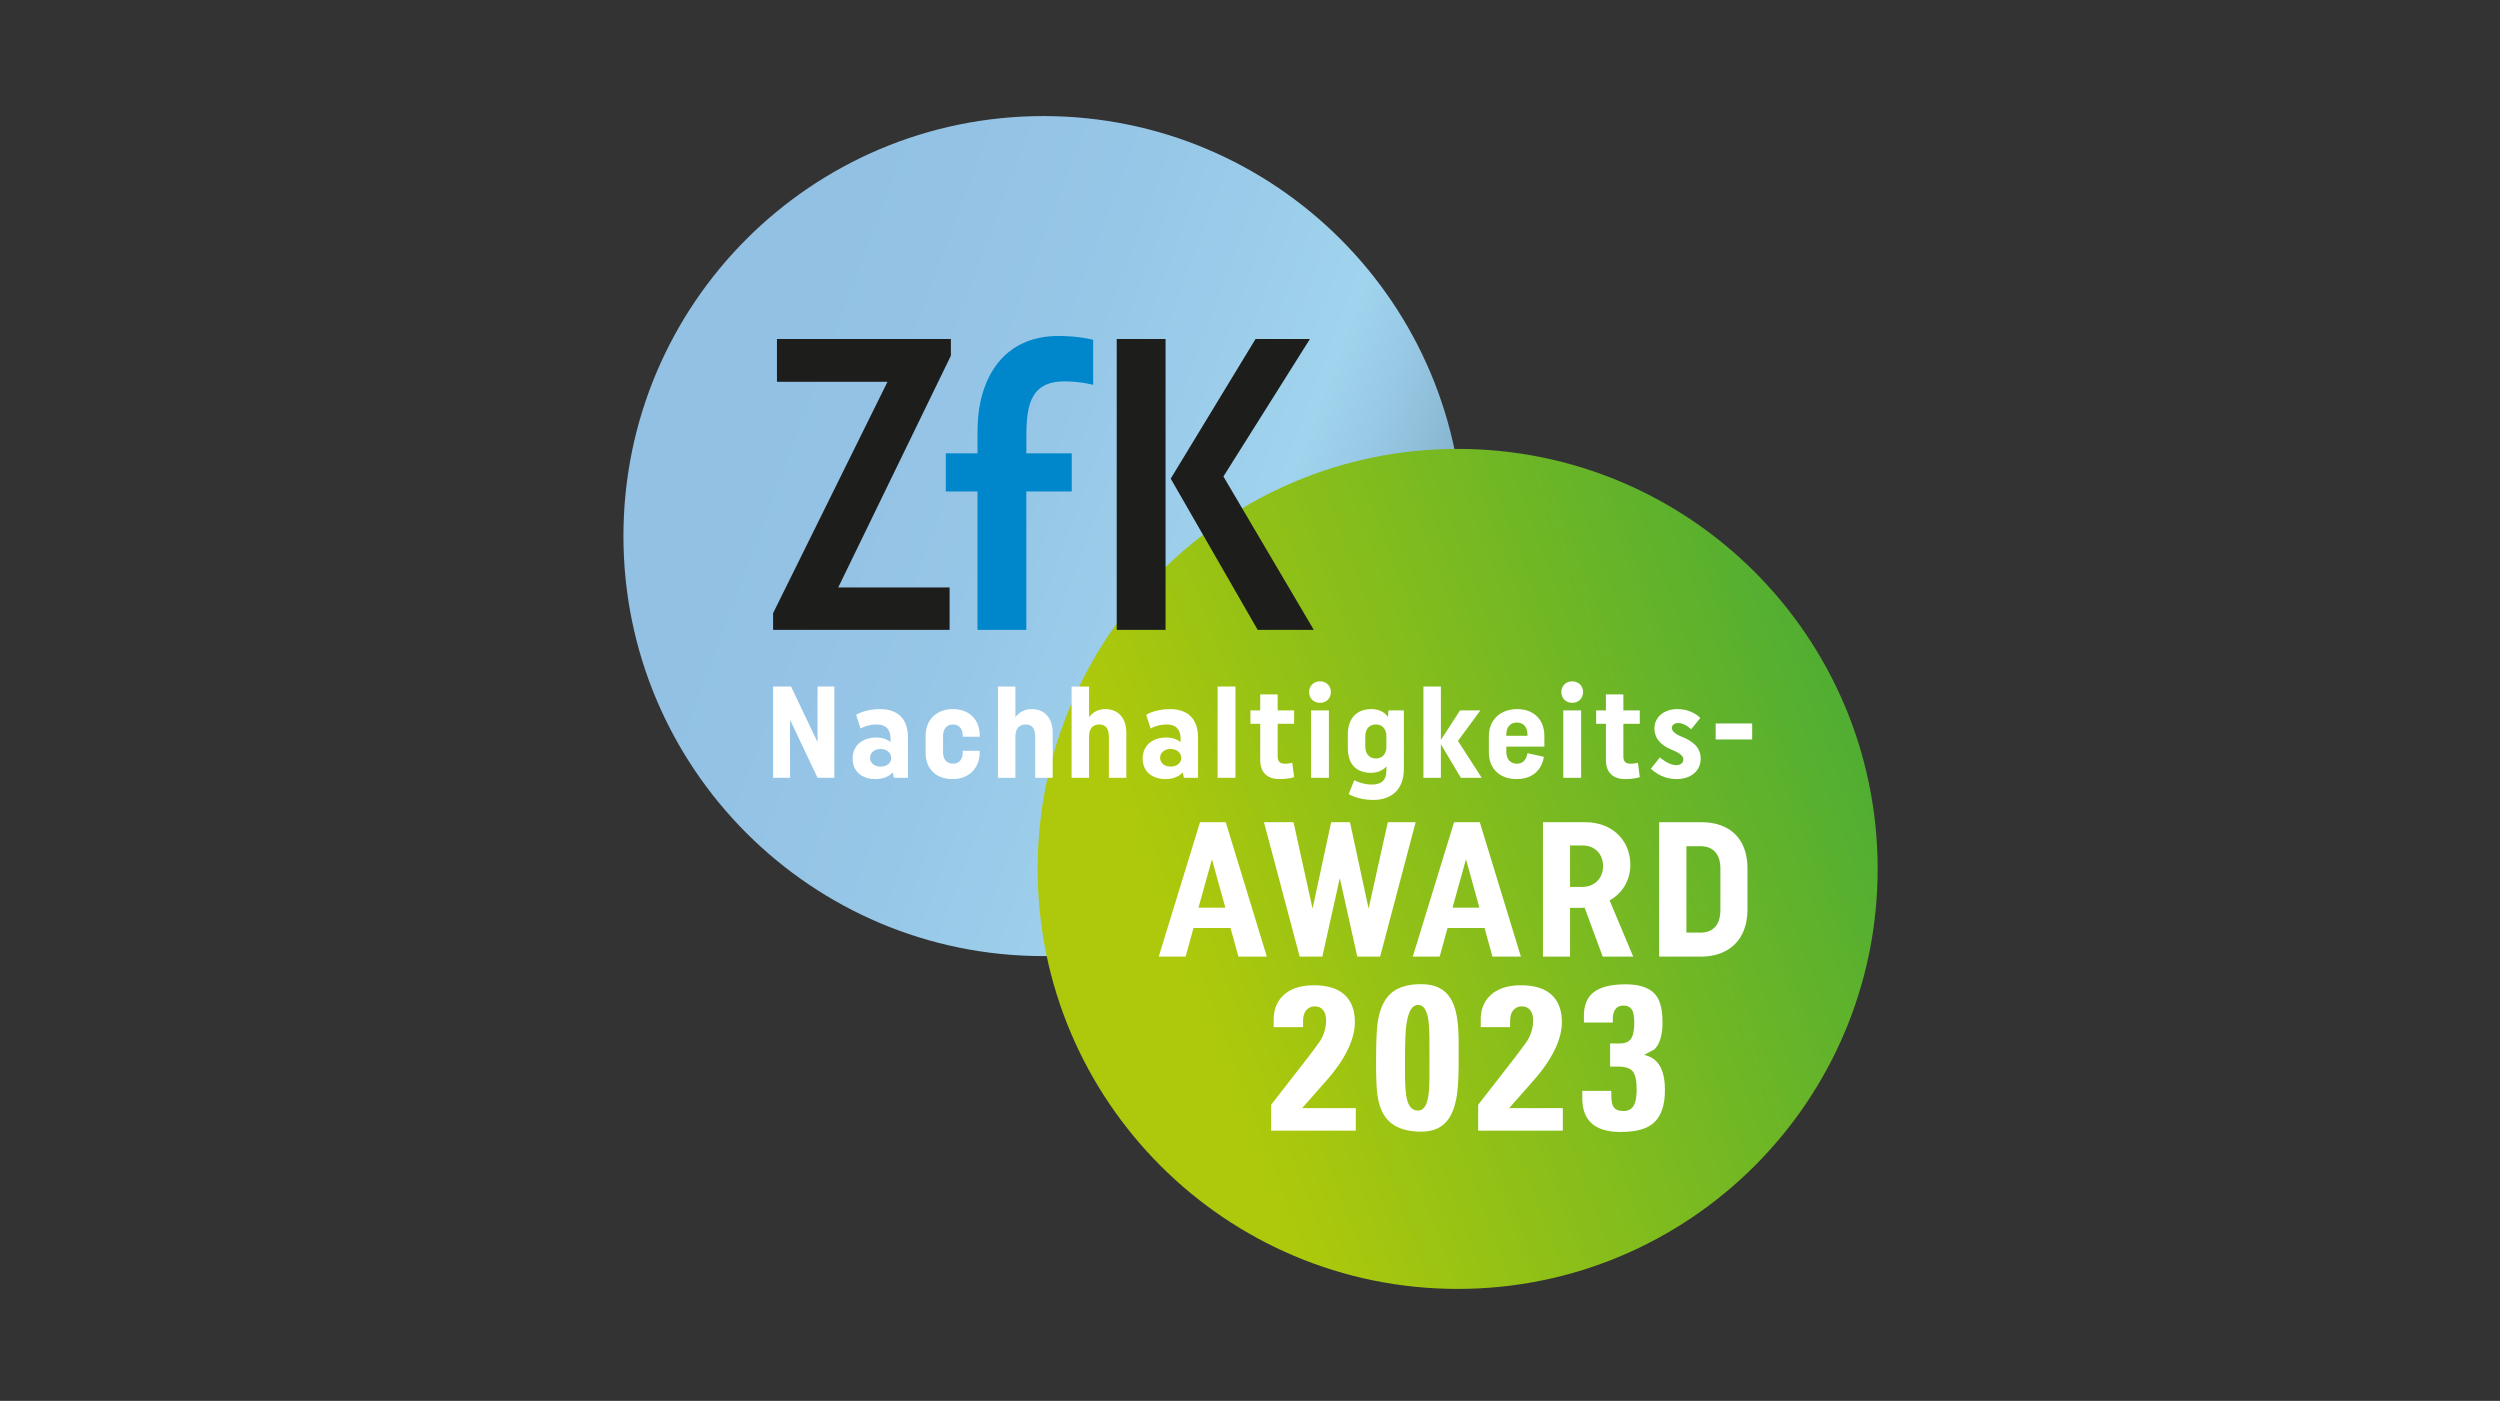
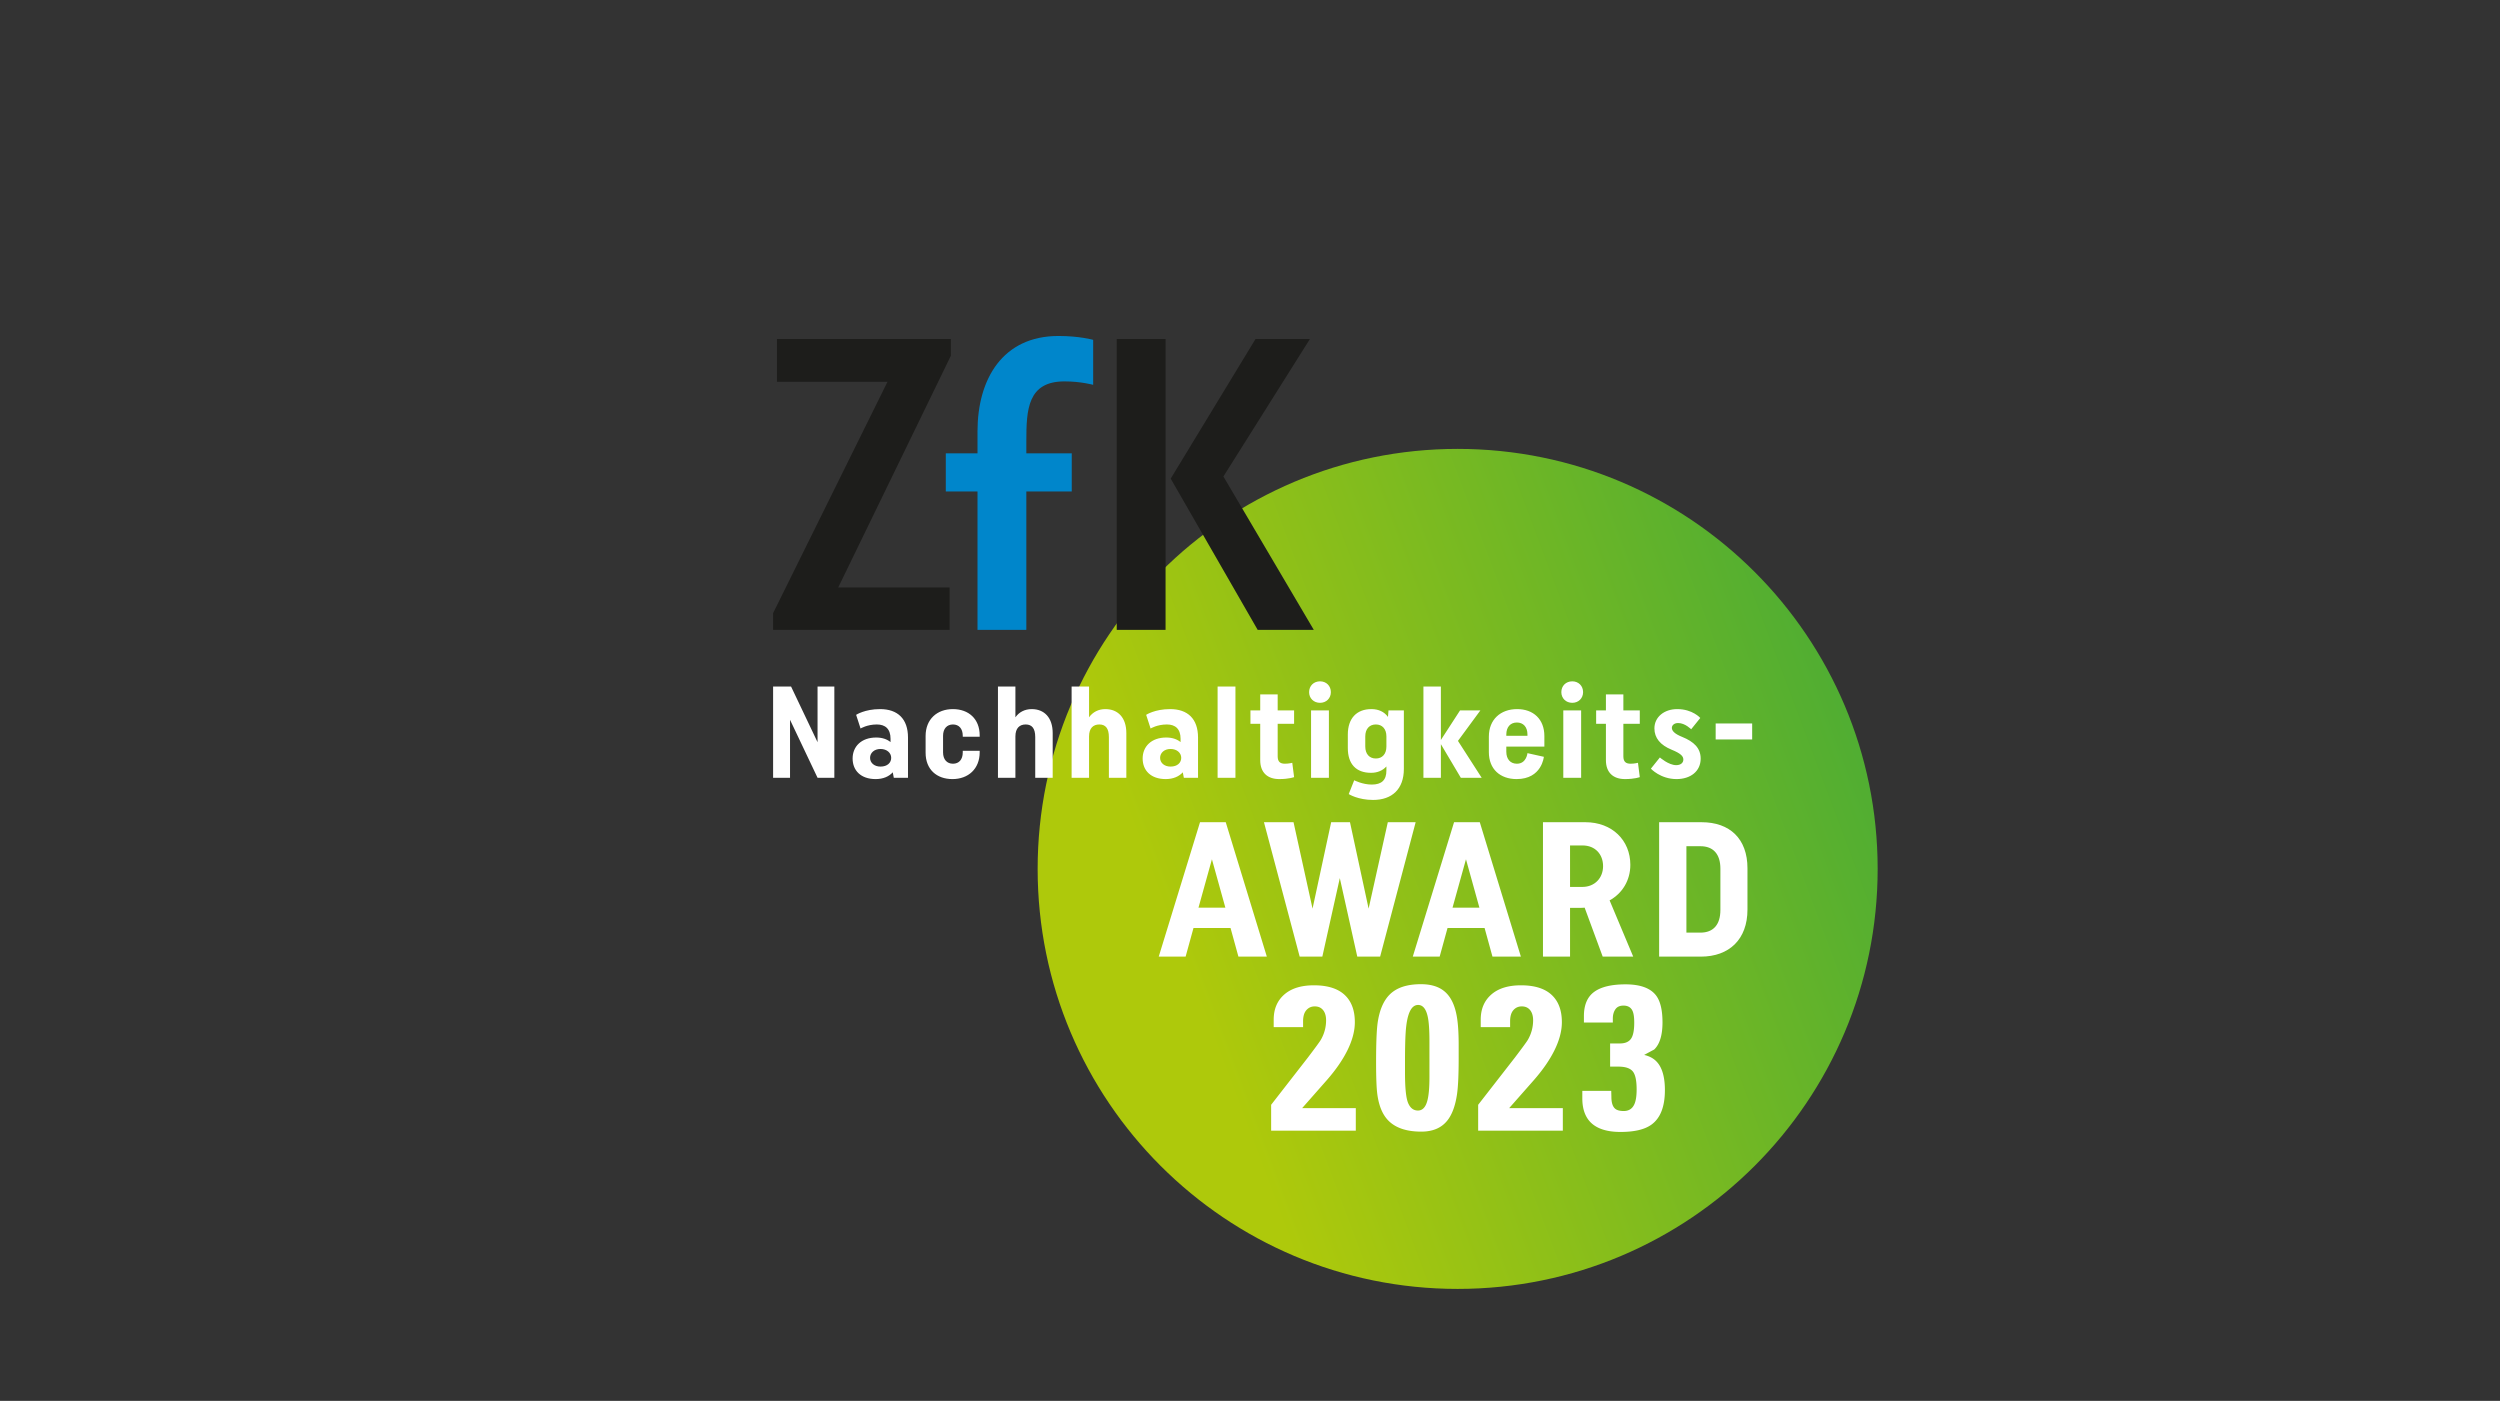
<svg xmlns="http://www.w3.org/2000/svg" viewBox="0 0 580 325">
  <rect x="0" y="0" width="580" height="325" fill="#333333" stroke="none" />
  <defs>
    <linearGradient id="Unbenannter_Verlauf_7" x1="-2657.411" x2="-2657.263" y1="-31.515" y2="-31.515" data-name="Unbenannter Verlauf 7" gradientTransform="scale(1682.079 -1682.079) rotate(90 -1344.317 1312.946)" gradientUnits="userSpaceOnUse">
      <stop offset="0" stop-color="#153353" />
      <stop offset="0" stop-color="#153353" />
      <stop offset=".092" stop-color="#3c607f" />
      <stop offset=".211" stop-color="#6994b2" />
      <stop offset=".315" stop-color="#8abad7" />
      <stop offset=".398" stop-color="#9ed2ee" />
      <stop offset=".45" stop-color="#a6dbf7" />
      <stop offset=".66" stop-color="#9ccff0" />
      <stop offset=".887" stop-color="#97c8ed" />
      <stop offset=".903" stop-color="#97c8ed" />
      <stop offset="1" stop-color="#97c8ed" />
    </linearGradient>
    <linearGradient id="Unbenannter_Verlauf_5" x1="-2656.555" x2="-2656.406" y1="-31.034" y2="-31.034" data-name="Unbenannter Verlauf 5" gradientTransform="translate(-4468071.523 52402.594) scale(-1682.079 1682.079)" gradientUnits="userSpaceOnUse">
      <stop offset="0" stop-color="#4ead33" />
      <stop offset=".253" stop-color="#4ead33" />
      <stop offset=".89" stop-color="#aec90b" />
      <stop offset=".906" stop-color="#aec90b" />
      <stop offset="1" stop-color="#aec90b" />
    </linearGradient>
    <clipPath id="clippath">
-       <path d="M242.08 221.813c53.815 0 97.441-43.626 97.441-97.442 0-53.816-43.626-97.442-97.442-97.442-53.816 0-97.442 43.626-97.442 97.442 0 53.816 43.626 97.442 97.442 97.442" class="cls-1" />
-     </clipPath>
+       </clipPath>
    <clipPath id="clippath-1">
      <path d="M338.174 299.028c53.816 0 97.442-43.627 97.442-97.442 0-53.816-43.626-97.443-97.442-97.443-53.816 0-97.442 43.627-97.442 97.443 0 53.815 43.626 97.442 97.442 97.442" class="cls-1" />
    </clipPath>
    <style>.cls-1{fill:none}.cls-7{fill:#1d1d1b}.cls-10{fill:#fff}</style>
  </defs>
  <g style="isolation:isolate">
    <g id="Ebene_1" data-name="Ebene 1">
      <g style="mix-blend-mode:overlay;opacity:.95;isolation:isolate">
        <g style="clip-path:url(#clippath)">
-           <path d="M117.186-.522h249.786v249.786H117.186z" style="fill:url(#Unbenannter_Verlauf_7)" transform="rotate(-70 242.08 124.37)" />
-         </g>
+           </g>
      </g>
      <g style="isolation:isolate;mix-blend-mode:soft-light">
        <g style="clip-path:url(#clippath-1)">
          <path d="M213.281 76.693h249.786v249.786H213.281z" style="fill:url(#Unbenannter_Verlauf_5)" transform="rotate(-20 338.174 201.586)" />
        </g>
      </g>
      <path d="M384.92 190.753v31.185h9.668c6.593 0 10.825-4.01 10.825-10.915v-9.578c0-6.86-4.098-10.692-10.647-10.692h-9.845Zm6.327 5.569h3.252c2.984 0 4.633 1.826 4.633 5.212v9.578c0 3.43-1.649 5.257-4.633 5.257h-3.252v-20.047Zm-12.34 25.616-5.48-13.053c2.94-1.604 4.812-4.633 4.812-8.242 0-5.702-4.232-9.89-10.425-9.89h-9.845v31.185h6.281v-11.316h2.317c.133 0 .89 0 1.069-.044l4.188 11.36h7.083Zm-14.657-25.794h2.896c2.94 0 4.767 2.049 4.767 4.81 0 2.718-1.916 4.812-4.812 4.812h-2.85v-9.622Zm-20.938-5.39h-5.97l-9.577 31.184h6.237l1.826-6.638h8.598l1.827 6.638h6.593l-9.534-31.185Zm-3.207 8.597 3.118 11.227h-6.237l3.119-11.227Zm-38.58 22.587h5.257l4.054-18.221 4.054 18.22h5.301l8.242-31.184h-6.46l-4.455 20.047-4.321-20.047h-4.366L304.51 210.8l-4.41-20.047h-6.861l8.286 31.185Zm-17.151-31.185h-5.97l-9.578 31.185h6.237l1.826-6.638h8.598l1.827 6.638h6.593l-9.533-31.185Zm-3.208 8.598 3.119 11.227h-6.237l3.118-11.227ZM406.502 167.839h-8.468v3.716h8.468v-3.716Zm-16.269 3.112c-1.786-.726-2.362-1.422-2.362-2.087 0-.575.515-1.12 1.454-1.12 1.634 0 3.024 1.453 3.024 1.453l2.115-2.63s-1.783-2.055-5.351-2.055c-3.024 0-5.29 1.843-5.29 4.473 0 2.239 1.39 3.872 3.958 4.931 2.15.878 2.755 1.513 2.755 2.3 0 .756-.605 1.3-1.665 1.3-1.755 0-3.78-1.785-3.78-1.785l-2.085 2.601s2.206 2.416 5.955 2.416c3.237 0 5.594-1.812 5.594-4.744 0-2.42-1.541-3.933-4.322-5.053m-13.612-9.856h-4.048v3.72h-2.268v3.11h2.268v8.442c0 2.87 1.692 4.381 4.411 4.381 2.299 0 3.448-.453 3.448-.453l-.424-3.323s-.816.212-1.693.212c-1.119 0-1.694-.454-1.694-1.725v-7.533h3.81v-3.111h-3.81v-3.72Zm-11.852-3.024c-1.481 0-2.539 1.057-2.539 2.508 0 1.42 1.058 2.478 2.539 2.478 1.45 0 2.508-1.058 2.508-2.478 0-1.45-1.058-2.508-2.508-2.508Zm-2.085 22.375h4.14v-15.635h-4.14v15.635Zm-8.316-5.714s-.212 2.452-2.452 2.452c-1.483 0-2.452-1.03-2.452-2.785v-1.18h8.831v-2.447c0-3.934-2.568-6.26-6.318-6.26-3.842 0-6.561 2.417-6.561 6.381v3.597c0 3.962 2.628 6.258 6.44 6.258 5.865 0 6.318-5.169 6.318-5.169l-3.806-.847Zm-4.904-4.323c0-1.756.969-2.786 2.452-2.786s2.452 1.03 2.452 2.786v.303h-4.904v-.303Zm-19.23 10.037h4.05v-7.8l4.626 7.8h4.839l-5.504-8.557 5.202-7.075h-4.718l-4.446 6.863V159.28h-4.048v21.166Zm-17.328 3.782s2.115 1.36 5.653 1.36c4.386 0 7.136-2.508 7.136-7.197v-13.577h-3.565l-.121 1.51c-.847-1.177-2.179-1.812-3.843-1.812-3.417 0-5.471 2.145-5.471 5.895v3.146c0 3.72 1.933 5.744 5.38 5.744 1.483 0 2.694-.514 3.571-1.48v.966c0 2.18-1.09 3.24-3.39 3.24-2.177 0-4.08-1-4.08-1l-1.27 3.205Zm8.74-11.038c0 1.755-.968 2.784-2.451 2.784s-2.452-1.029-2.452-2.784v-2.33c0-1.754.969-2.783 2.452-2.783s2.451 1.029 2.451 2.784v2.33Zm-15.395-15.12c-1.48 0-2.538 1.058-2.538 2.509 0 1.42 1.058 2.478 2.538 2.478 1.451 0 2.509-1.058 2.509-2.478 0-1.45-1.058-2.508-2.509-2.508Zm-2.084 22.376h4.139v-15.635h-4.14v15.635Zm-7.746-19.351h-4.049v3.72h-2.268v3.11h2.268v8.442c0 2.87 1.692 4.381 4.412 4.381 2.298 0 3.448-.453 3.448-.453l-.424-3.323s-.816.212-1.693.212c-1.12 0-1.694-.454-1.694-1.725v-7.533h3.81v-3.111h-3.81v-3.72Zm-13.937 19.351h4.139V159.28h-4.14v21.166Zm-4.54-9.341c0-4.357-2.418-6.593-6.47-6.593-3.57 0-5.564 1.33-5.564 1.33l1.028 3.174s1.51-.939 3.779-.939c1.967 0 3.178 1.03 3.178 3.33v.755c-.817-.664-1.937-1.057-3.33-1.057-3.446 0-5.47 2.084-5.47 4.867s1.903 4.776 5.35 4.776c1.755 0 3.087-.604 3.964-1.57l.241 1.268h3.294v-9.341Zm-6.38 6.744c-1.452 0-2.42-.878-2.42-2.028s.968-2.058 2.42-2.058c1.483 0 2.482.908 2.482 2.058s-.908 2.028-2.482 2.028m-22.951 2.597h4.048v-9.587c0-1.935.969-2.782 2.391-2.782 1.423 0 2.21.877 2.21 2.934v9.435h4.049v-10.373c0-3.567-1.934-5.56-4.866-5.56-1.604 0-2.936.694-3.784 1.902v-7.135h-4.048v21.166Zm-17.087 0h4.049v-9.587c0-1.935.968-2.782 2.39-2.782 1.423 0 2.21.877 2.21 2.934v9.435h4.049v-10.373c0-3.567-1.934-5.56-4.866-5.56-1.604 0-2.936.694-3.783 1.902v-7.135h-4.049v21.166Zm-8.165-6.256v.362c0 1.663-.878 2.632-2.27 2.632s-2.3-.969-2.3-2.633v-3.842c0-1.664.908-2.632 2.3-2.632s2.27.968 2.27 2.632v.21h3.928v-.302c0-3.838-2.568-6.105-6.228-6.105s-6.319 2.358-6.319 6.227v3.904c0 3.869 2.568 6.105 6.228 6.105 3.66 0 6.319-2.357 6.319-6.226v-.332h-3.928Zm-12.705-3.085c0-4.357-2.418-6.593-6.47-6.593-3.57 0-5.564 1.33-5.564 1.33l1.028 3.174s1.51-.939 3.78-.939c1.966 0 3.177 1.03 3.177 3.33v.755c-.817-.664-1.937-1.057-3.33-1.057-3.446 0-5.47 2.084-5.47 4.867s1.903 4.776 5.35 4.776c1.755 0 3.087-.604 3.964-1.57l.241 1.268h3.294v-9.341Zm-6.38 6.744c-1.452 0-2.42-.878-2.42-2.028s.968-2.058 2.42-2.058c1.483 0 2.482.908 2.482 2.058s-.908 2.028-2.482 2.028m-14.604 2.597h3.897V159.28h-3.897v12.911l-6.143-12.91h-4.17v21.165h3.928v-13.455l6.385 13.455Z" class="cls-10" />
      <path d="M180.255 78.643v9.938h25.642l-26.538 53.67v3.876h40.949v-9.838h-25.841l26.139-53.77v-3.876h-40.351zM259.081 78.643h11.33v67.484h-11.33zM303.906 78.643h-12.623l-19.679 32.401 20.176 35.083h13.019l-20.969-35.58 20.076-31.904z" class="cls-7" />
      <path d="M248.646 105.18H238.11v-2.883c0-7.255.298-13.815 8.845-13.815 3.777 0 6.66.796 6.66.796V78.842s-3.18-.895-8.05-.895c-12.922 0-18.786 9.94-18.786 22.164v5.068h-7.354v8.847h7.354v32.1h11.33v-32.1h10.536v-8.847Z" style="fill:#0086cb" />
      <path d="M314.546 262.315h-19.642v-6.004l8.561-11.007c1.705-2.247 2.68-3.582 2.928-4.002a8.941 8.941 0 0 0 1.26-4.596c0-.913-.198-1.655-.593-2.223-.47-.667-1.149-1-2.038-1-.791 0-1.44.29-1.946.87-.507.58-.76 1.44-.76 2.576v1.37h-6.819v-1.74c0-2.447.816-4.386 2.446-5.82 1.63-1.432 3.929-2.149 6.893-2.149 3.138 0 5.504.736 7.097 2.205 1.594 1.47 2.39 3.59 2.39 6.356 0 2.051-.592 4.262-1.778 6.634-1.088 2.174-2.644 4.423-4.67 6.745l-5.781 6.56h12.452v5.225ZM338.413 245.416c0 3.83-.124 6.609-.37 8.338-.396 2.792-1.175 4.892-2.336 6.3-1.359 1.656-3.348 2.483-5.966 2.483-3.386 0-5.918-.84-7.598-2.52-1.359-1.358-2.223-3.384-2.594-6.078-.198-1.408-.296-3.915-.296-7.523 0-4.422.123-7.486.37-9.19.42-2.866 1.334-5.016 2.743-6.45 1.605-1.63 4.04-2.445 7.3-2.445 2.595 0 4.571.704 5.93 2.112 1.161 1.186 1.952 2.953 2.372 5.3.296 1.63.445 3.867.445 6.708v2.965Zm-6.782.222v-4.04c0-2.668-.136-4.595-.408-5.781-.395-1.779-1.137-2.668-2.224-2.668-1.655 0-2.619 2.162-2.89 6.485-.1 1.532-.149 3.768-.149 6.708v2.557c0 3.558.247 5.906.742 7.042.494 1.136 1.247 1.704 2.26 1.704 1.087 0 1.829-.815 2.224-2.446.296-1.186.445-2.964.445-5.336v-4.225ZM362.576 262.315h-19.642v-6.004l8.561-11.007c1.705-2.247 2.68-3.582 2.928-4.002a8.941 8.941 0 0 0 1.26-4.596c0-.913-.198-1.655-.593-2.223-.47-.667-1.149-1-2.038-1-.791 0-1.44.29-1.946.87-.507.58-.76 1.44-.76 2.576v1.37h-6.819v-1.74c0-2.447.815-4.386 2.446-5.82 1.63-1.432 3.929-2.149 6.893-2.149 3.138 0 5.504.736 7.097 2.205 1.594 1.47 2.39 3.59 2.39 6.356 0 2.051-.592 4.262-1.778 6.634-1.088 2.174-2.644 4.423-4.67 6.745l-5.781 6.56h12.452v5.225ZM386.257 252.902c0 3.83-1.037 6.498-3.113 8.005-1.556 1.136-3.953 1.705-7.19 1.705-3.113 0-5.41-.729-6.893-2.187-1.31-1.31-1.964-3.174-1.964-5.596v-1.742h6.708l.037 1.371c0 1.334.284 2.249.852 2.743.42.37 1.087.556 2.002.556 1.186 0 2.013-.531 2.483-1.594.345-.765.519-1.914.519-3.447 0-2.075-.31-3.47-.927-4.187-.618-.717-1.73-1.075-3.335-1.075h-1.89v-5.374h2.282c1.178 0 2.025-.352 2.54-1.056.516-.704.774-1.958.774-3.762 0-1.21-.123-2.1-.368-2.668-.368-.865-1.08-1.297-2.134-1.297-.858 0-1.483.29-1.876.87-.393.582-.588 1.292-.588 2.132v.926h-6.708v-1.482c0-2.594.797-4.472 2.39-5.633 1.594-1.161 4.008-1.742 7.245-1.742 3.434 0 5.806.865 7.116 2.594.988 1.31 1.482 3.385 1.482 6.226 0 2.965-.642 5.065-1.927 6.3a205.496 205.496 0 0 0-2.335 1.26 6.188 6.188 0 0 1 1.705.63c2.076 1.137 3.113 3.645 3.113 7.524Z" class="cls-10" />
    </g>
  </g>
</svg>